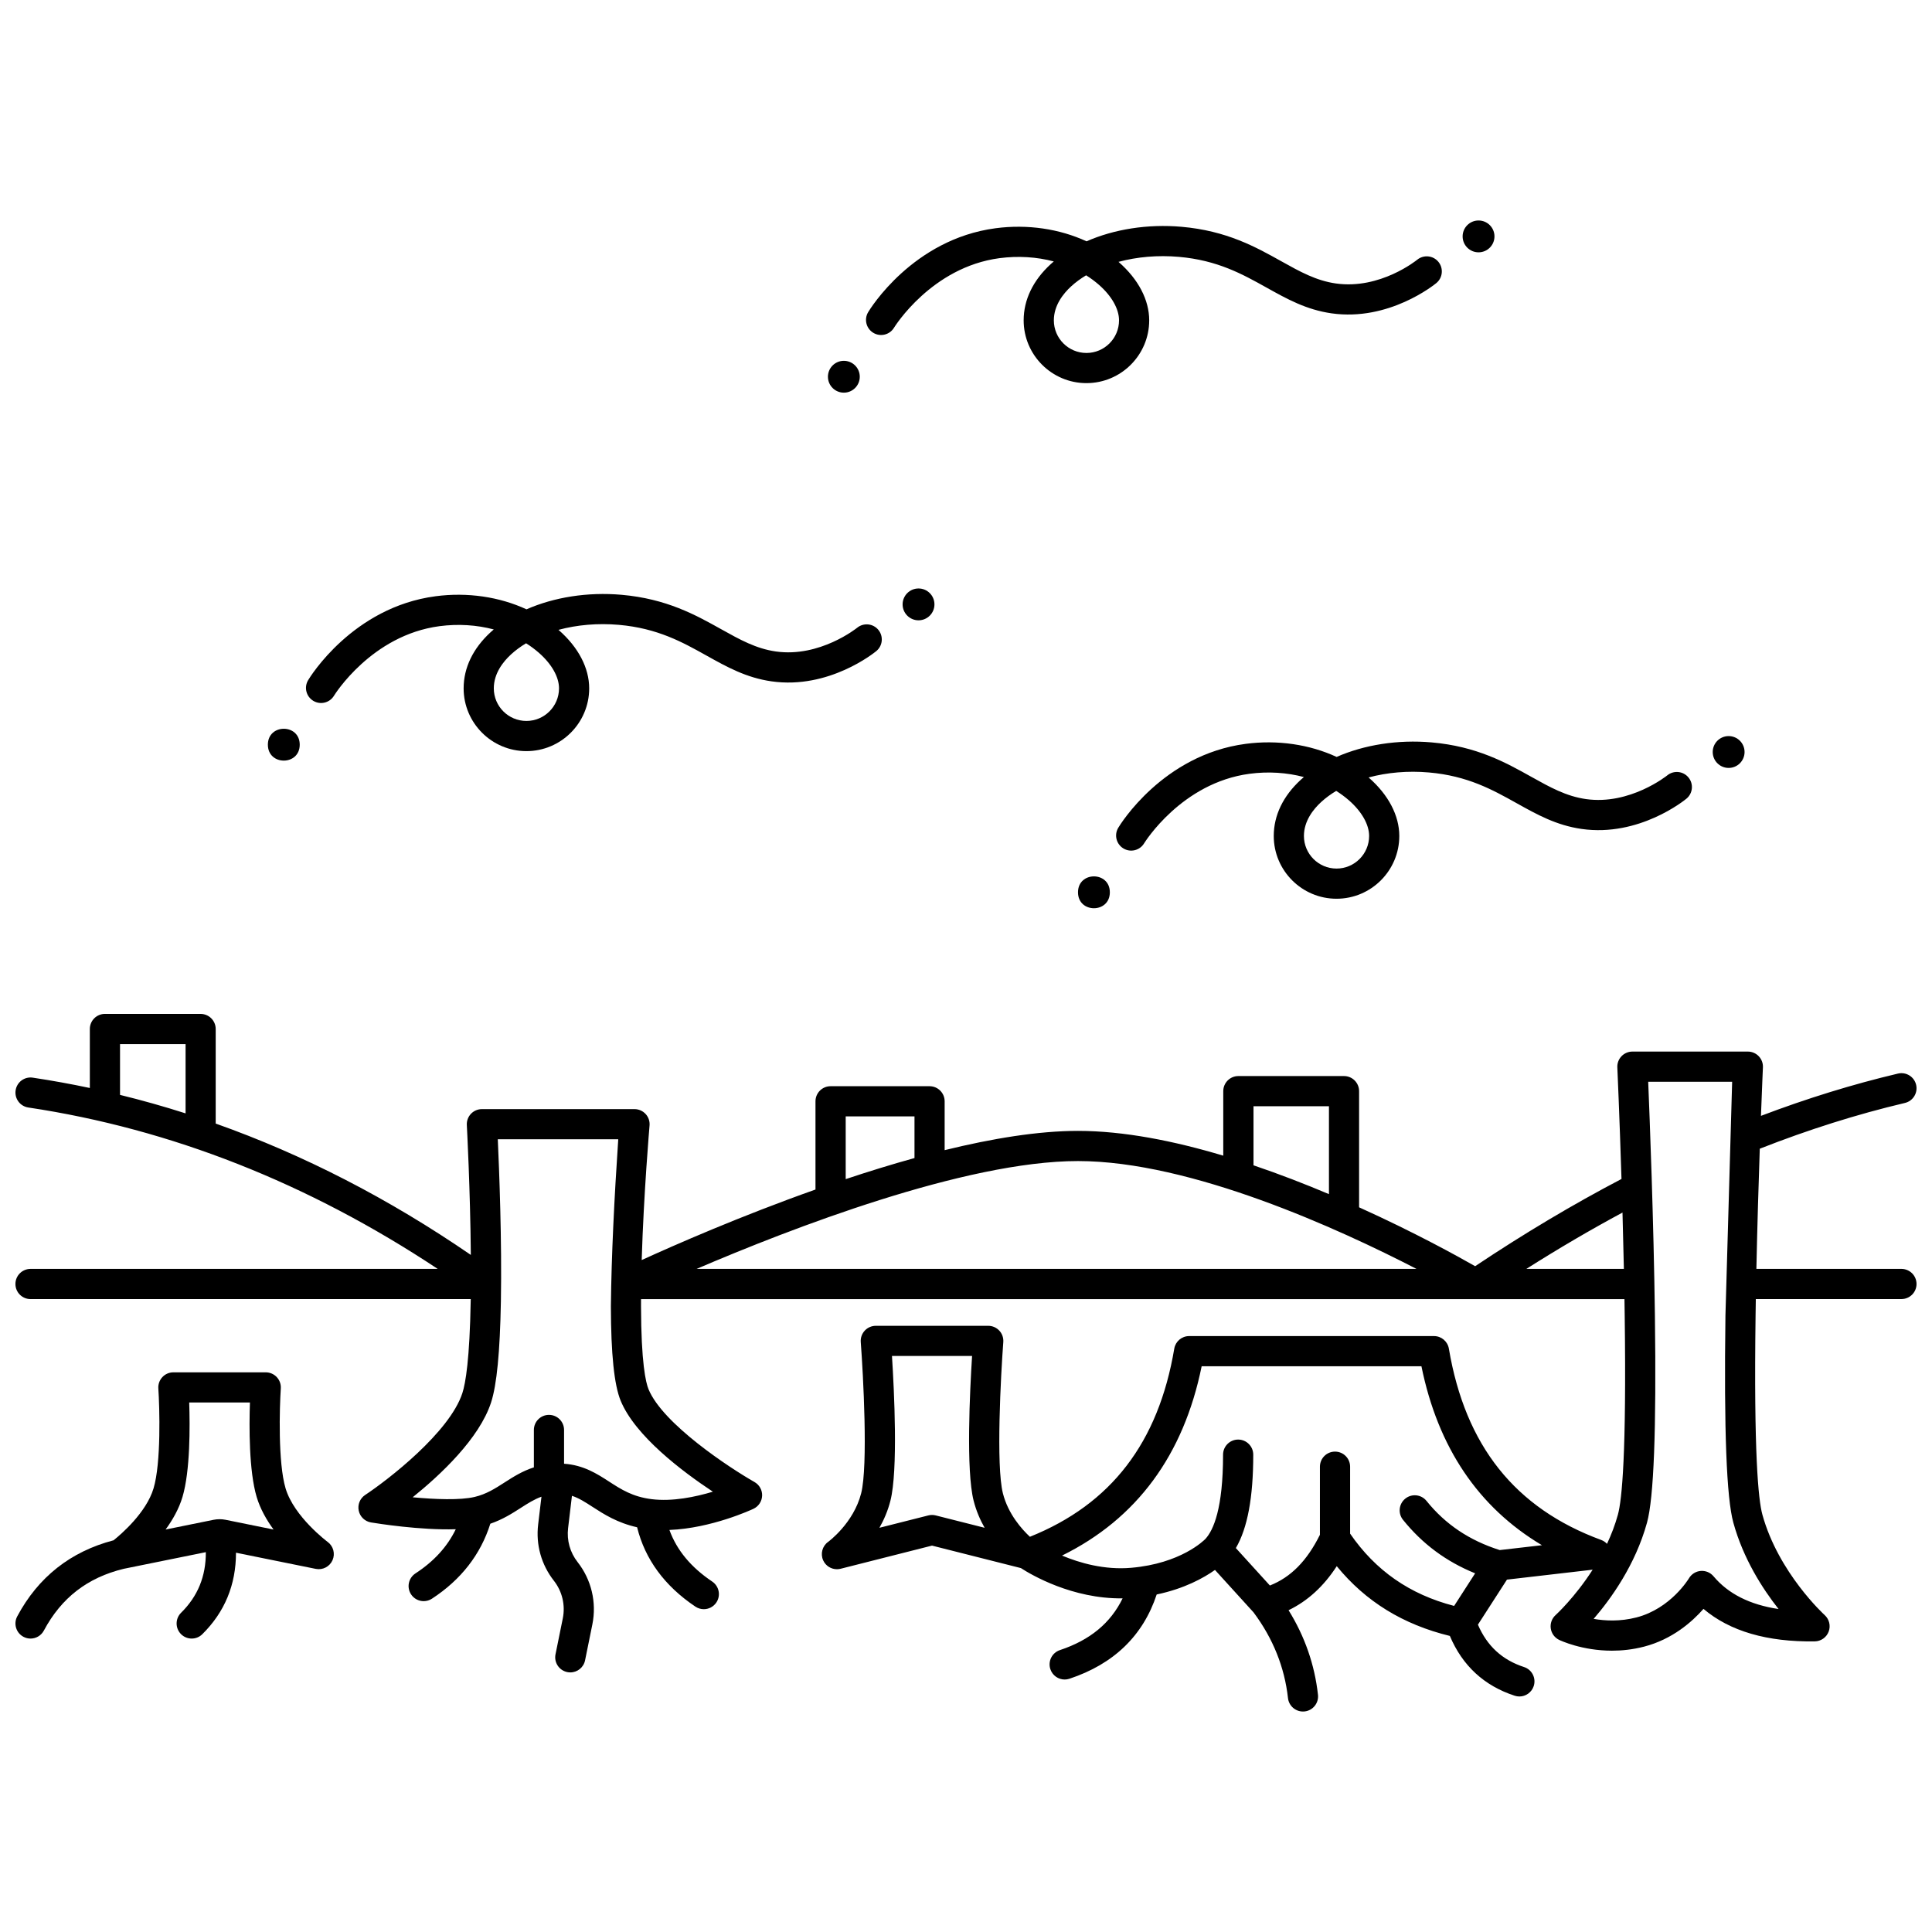
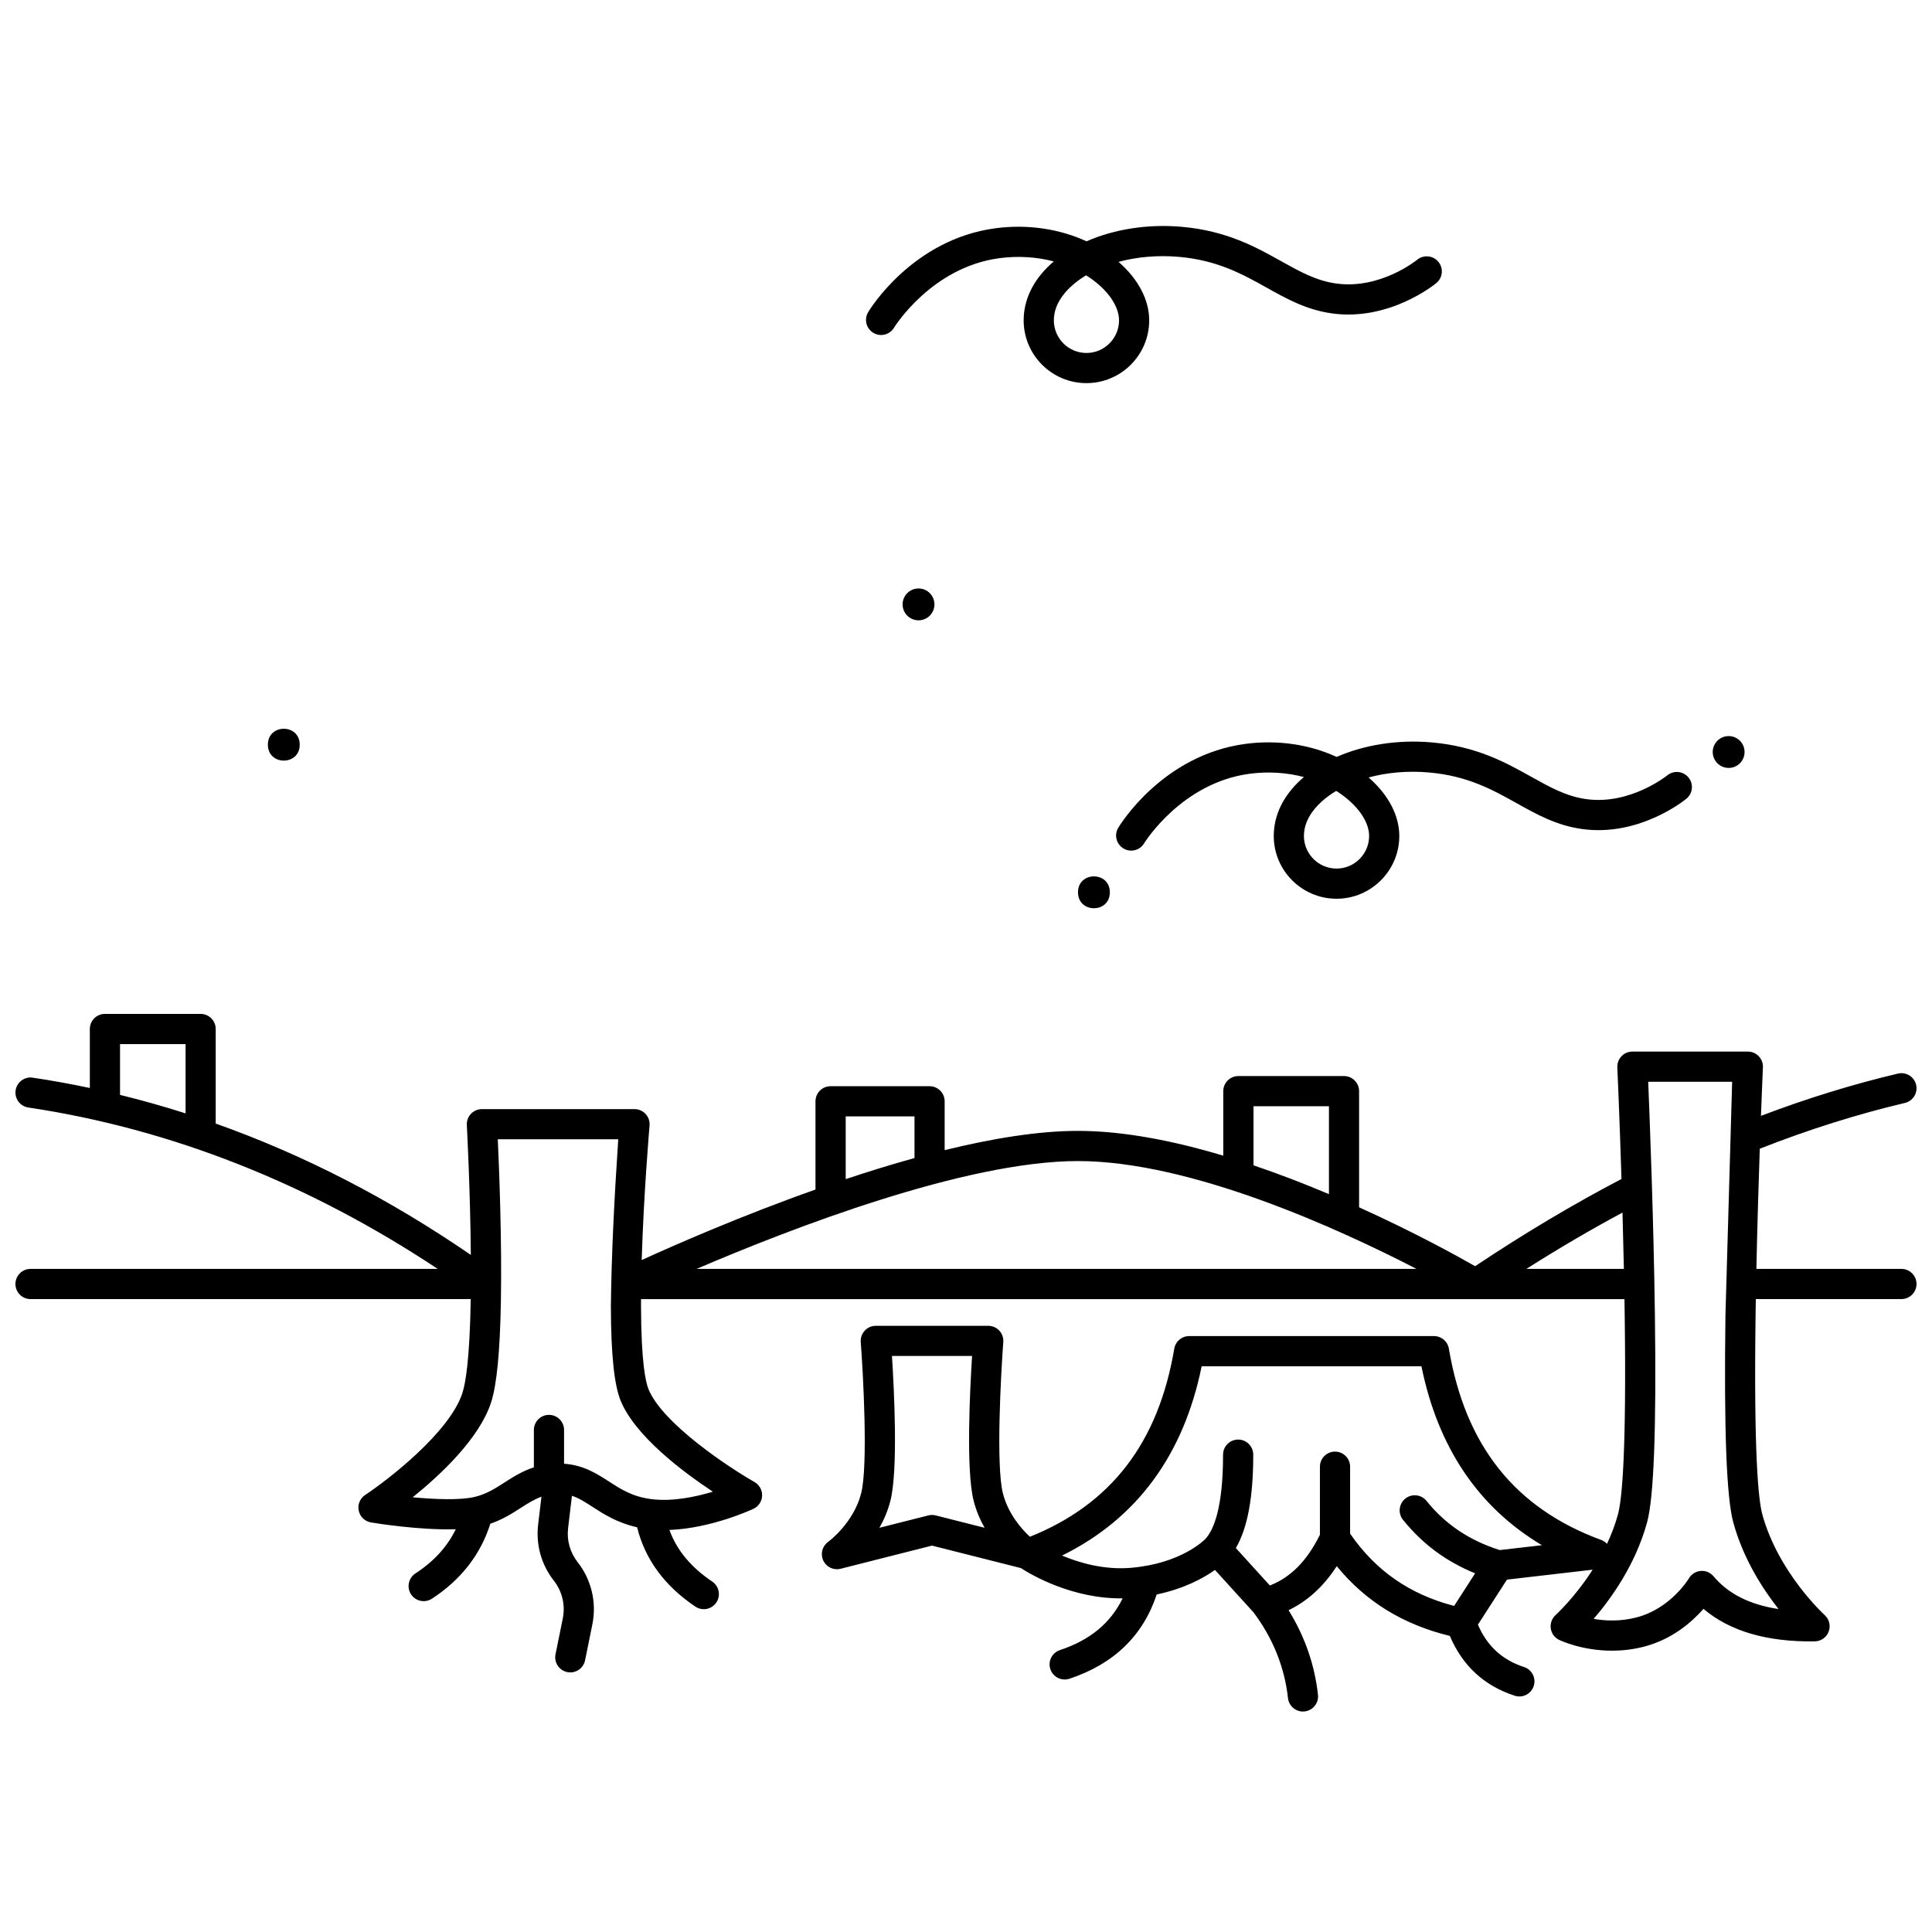
<svg xmlns="http://www.w3.org/2000/svg" width="800px" height="800px" version="1.1" viewBox="144 144 512 512">
  <defs>
    <clipPath id="b">
-       <path d="m148.09 507h84.906v72h-84.906z" />
-     </clipPath>
+       </clipPath>
    <clipPath id="a">
      <path d="m148.09 412h503.81v186h-503.81z" />
    </clipPath>
  </defs>
-   <path d="m308 309.59c10.25 0.898 16.848 4.582 23.23 8.145 5.418 3.023 10.531 5.875 17.246 6.832 15.207 2.168 27.254-7.609 27.758-8.027 1.699-1.402 1.938-3.914 0.539-5.617-1.398-1.703-3.914-1.953-5.621-0.559-0.098 0.078-9.898 7.941-21.547 6.285-5.242-0.746-9.523-3.133-14.477-5.898-6.785-3.785-14.477-8.078-26.43-9.125-8.973-0.785-17.875 0.645-25.168 3.852-7.152-3.309-15.637-4.586-24.113-3.465-21.953 2.902-33.293 21.453-33.762 22.242-1.133 1.891-0.52 4.336 1.371 5.477 1.891 1.137 4.344 0.527 5.484-1.359 0.098-0.16 9.91-16.043 27.953-18.43 4.957-0.652 9.883-0.328 14.387 0.867-0.273 0.234-0.543 0.469-0.805 0.707-4.695 4.305-7.18 9.457-7.18 14.906 0 9.172 7.461 16.637 16.637 16.637 9.172 0 16.637-7.461 16.637-16.637 0-5.398-2.859-10.883-8.059-15.438-0.023-0.023-0.051-0.047-0.078-0.066 4.906-1.328 10.41-1.816 15.996-1.328zm-15.855 16.828c0 4.762-3.875 8.641-8.641 8.641s-8.641-3.875-8.641-8.641c0-3.973 2.492-7.09 4.582-9.008 1.176-1.078 2.508-2.055 3.969-2.934 1.207 0.758 2.34 1.598 3.391 2.516 3.394 2.973 5.34 6.406 5.34 9.426z" />
  <path d="m223.43 341.35c0 5.625-8.441 5.625-8.441 0 0-5.629 8.441-5.629 8.441 0" />
  <path d="m383.2 304.17c0 2.332 1.891 4.219 4.219 4.219 2.332 0 4.219-1.891 4.219-4.219 0-2.332-1.891-4.219-4.219-4.219-2.328 0-4.219 1.891-4.219 4.219z" />
  <path d="m522.69 348.71c10.25 0.898 16.848 4.582 23.23 8.141 5.414 3.023 10.531 5.875 17.246 6.832 15.211 2.168 27.254-7.609 27.758-8.027 1.699-1.402 1.938-3.914 0.539-5.617-1.398-1.703-3.914-1.953-5.621-0.559-0.098 0.078-9.895 7.941-21.547 6.285-5.242-0.746-9.523-3.133-14.477-5.898-6.785-3.785-14.477-8.078-26.43-9.125-8.973-0.785-17.875 0.645-25.168 3.852-7.152-3.309-15.637-4.586-24.113-3.465-21.953 2.898-33.293 21.453-33.762 22.242-1.133 1.891-0.52 4.336 1.371 5.477 1.891 1.137 4.344 0.527 5.484-1.359 0.098-0.16 9.91-16.043 27.953-18.43 4.953-0.656 9.879-0.328 14.387 0.867-0.273 0.234-0.543 0.469-0.805 0.707-4.695 4.301-7.18 9.457-7.18 14.906 0 9.172 7.461 16.637 16.637 16.637 9.172 0 16.633-7.461 16.633-16.637 0-5.398-2.863-10.883-8.059-15.438-0.023-0.023-0.051-0.043-0.074-0.066 4.906-1.324 10.41-1.816 15.996-1.324zm-15.859 16.828c0 4.762-3.875 8.641-8.637 8.641-4.762 0-8.641-3.875-8.641-8.641 0-3.973 2.492-7.094 4.586-9.008 1.176-1.078 2.508-2.055 3.969-2.934 1.207 0.758 2.34 1.598 3.391 2.516 3.387 2.973 5.332 6.406 5.332 9.426z" />
  <path d="m438.12 380.47c0 5.629-8.438 5.629-8.438 0 0-5.625 8.438-5.625 8.438 0" />
  <path d="m597.89 343.29c0 2.332 1.891 4.219 4.219 4.219 2.332 0 4.219-1.891 4.219-4.219 0-2.332-1.891-4.219-4.219-4.219-2.332 0-4.219 1.887-4.219 4.219z" />
  <path d="m448.55 228.9c0-5.398-2.859-10.883-8.059-15.438-0.023-0.023-0.051-0.043-0.074-0.066 4.902-1.328 10.41-1.816 15.992-1.328 10.25 0.898 16.848 4.582 23.23 8.141 5.418 3.023 10.531 5.875 17.25 6.832 15.207 2.164 27.254-7.609 27.758-8.027 1.703-1.406 1.941-3.926 0.539-5.629-1.406-1.703-3.926-1.941-5.629-0.539-0.098 0.078-9.793 7.949-21.539 6.277-5.242-0.746-9.523-3.133-14.477-5.898-6.785-3.785-14.477-8.078-26.43-9.125-8.973-0.785-17.875 0.645-25.168 3.852-7.152-3.309-15.637-4.586-24.113-3.465-21.953 2.902-33.293 21.453-33.762 22.242-1.133 1.891-0.52 4.336 1.371 5.477 1.891 1.137 4.344 0.527 5.484-1.359 0.098-0.16 9.91-16.043 27.953-18.43 4.953-0.652 9.879-0.328 14.387 0.867-0.273 0.234-0.543 0.469-0.805 0.707-4.695 4.301-7.18 9.457-7.18 14.906 0 9.172 7.461 16.637 16.633 16.637 9.176 0.004 16.637-7.461 16.637-16.633zm-16.633 8.641c-4.762 0-8.637-3.875-8.637-8.641 0-3.973 2.492-7.09 4.582-9.008 1.176-1.078 2.508-2.055 3.969-2.934 1.207 0.758 2.34 1.598 3.391 2.516 3.391 2.969 5.332 6.406 5.332 9.422 0 4.769-3.875 8.645-8.637 8.645z" />
-   <path d="m363.41 243.84c0 2.332 1.891 4.219 4.219 4.219 2.332 0 4.219-1.891 4.219-4.219 0-2.332-1.891-4.219-4.219-4.219-2.328 0-4.219 1.887-4.219 4.219z" />
-   <path d="m540.05 206.65c0-2.332-1.891-4.219-4.219-4.219-2.332 0-4.219 1.891-4.219 4.219 0 2.332 1.891 4.219 4.219 4.219 2.328 0 4.219-1.887 4.219-4.219z" />
+   <path d="m363.41 243.84z" />
  <g clip-path="url(#b)">
    <path d="m230.84 552.63c-0.09-0.066-8.902-6.644-11.16-14.203-2.027-6.789-1.602-21.418-1.266-26.484 0.074-1.105-0.312-2.188-1.07-2.996-0.758-0.809-1.812-1.266-2.918-1.266h-24.477c-1.105 0-2.164 0.457-2.918 1.266-0.754 0.809-1.145 1.895-1.07 2.996 0.336 5.066 0.766 19.699-1.266 26.484-1.934 6.465-8.652 12.207-10.605 13.77-11.371 2.973-19.961 9.742-25.523 20.16-1.039 1.949-0.305 4.371 1.645 5.41 0.602 0.32 1.246 0.473 1.879 0.473 1.43 0 2.812-0.77 3.531-2.117 4.641-8.691 11.566-14.047 21.176-16.375l21.75-4.41c0.031 6.402-2.129 11.684-6.555 16.055-1.57 1.551-1.586 4.082-0.035 5.656 0.781 0.793 1.812 1.188 2.844 1.188 1.016 0 2.031-0.383 2.809-1.152 5.945-5.867 8.93-13.117 8.93-21.602l21.137 4.285c1.836 0.371 3.684-0.582 4.445-2.297 0.762-1.711 0.227-3.727-1.281-4.84zm-28.652-6.027c-0.527 0-1.055 0.055-1.574 0.156l-12.73 2.582c1.867-2.551 3.535-5.477 4.473-8.621 2.062-6.91 2-18.723 1.785-25.043h16.094c-0.215 6.32-0.281 18.133 1.785 25.043 0.941 3.144 2.606 6.07 4.473 8.621l-12.73-2.582c-0.52-0.105-1.043-0.156-1.574-0.156z" />
  </g>
  <g clip-path="url(#a)">
    <path d="m647.9 480.27h-38.438c0.242-11.52 0.582-22.707 0.898-31.848 12.84-5.047 25.766-9.133 38.461-12.129 2.148-0.508 3.481-2.66 2.973-4.812-0.508-2.148-2.66-3.481-4.812-2.973-11.992 2.832-24.18 6.598-36.309 11.207 0.293-7.797 0.516-12.738 0.52-12.863 0.051-1.09-0.352-2.152-1.105-2.941s-1.797-1.234-2.891-1.234h-30.59c-1.09 0-2.137 0.445-2.891 1.234s-1.152 1.852-1.105 2.941c0.012 0.203 0.57 12.723 1.102 29.586-12.793 6.699-25.816 14.453-38.785 23.117-4.668-2.664-16.117-8.996-30.754-15.605v-30.785c0-2.207-1.789-4-4-4h-27.996c-2.207 0-4 1.789-4 4v17.098c-13.035-3.902-26.375-6.566-38.504-6.566-10.527 0-22.762 2.016-35.332 5.106v-12.945c0-2.207-1.789-4-4-4h-26.23c-2.207 0-4 1.789-4 4v23.379c-19.906 7.055-37.312 14.695-46.055 18.691 0.543-17.824 2.062-35.438 2.082-35.656 0.098-1.117-0.277-2.223-1.035-3.047-0.758-0.824-1.828-1.297-2.945-1.297h-40.453c-1.098 0-2.148 0.453-2.902 1.25-0.754 0.797-1.148 1.871-1.09 2.969 0.012 0.207 0.914 16.922 1.062 34.422-21.723-14.922-44.328-26.555-67.613-34.812v-25.059c0-2.207-1.789-4-4-4l-25.355-0.004c-2.207 0-4 1.789-4 4v15.637c-5.016-1.062-10.059-1.98-15.121-2.738-2.191-0.332-4.219 1.176-4.547 3.359-0.328 2.184 1.176 4.219 3.359 4.547 37.773 5.668 74.215 20.043 108.5 42.773h-107.91c-2.207 0-4 1.789-4 4 0 2.207 1.789 4 4 4h116.66c-0.004 0.172-0.004 0.348-0.008 0.52-0.273 15.414-1.352 21.777-2.211 24.406-3.398 10.406-19.746 23.008-25.758 26.984-1.371 0.906-2.047 2.562-1.703 4.172 0.344 1.605 1.637 2.844 3.258 3.109 1.598 0.266 13.121 2.102 22.461 1.801-2.262 4.652-5.793 8.516-10.691 11.711-1.848 1.207-2.371 3.684-1.164 5.535 0.766 1.176 2.047 1.812 3.352 1.812 0.75 0 1.508-0.211 2.18-0.648 7.715-5.031 12.906-11.711 15.48-19.871 3.262-1.117 5.797-2.731 8.074-4.195 1.902-1.223 3.578-2.281 5.477-2.965l-0.879 7.379c-0.637 5.352 0.844 10.637 4.168 14.883 2.215 2.828 3.078 6.469 2.363 9.992l-1.93 9.512c-0.438 2.164 0.957 4.273 3.121 4.715 0.27 0.055 0.535 0.082 0.801 0.082 1.863 0 3.531-1.309 3.914-3.203l1.93-9.512c1.18-5.82-0.242-11.84-3.906-16.516-2.012-2.566-2.906-5.766-2.523-9.004l1.02-8.566c1.848 0.602 3.488 1.66 5.481 2.949 2.957 1.914 6.535 4.219 11.789 5.391 2.098 8.477 7.273 15.543 15.445 21.027 0.684 0.457 1.457 0.68 2.227 0.68 1.289 0 2.551-0.621 3.324-1.77 1.23-1.832 0.742-4.316-1.09-5.551-5.644-3.789-9.383-8.297-11.344-13.676 11.129-0.434 21.754-5.363 22.273-5.606 1.352-0.637 2.234-1.973 2.293-3.465 0.059-1.492-0.723-2.891-2.019-3.629-6.527-3.715-24.297-15.375-28.086-24.598-0.727-1.773-1.953-6.988-1.988-21.992 0-0.625 0-1.254 0.004-1.887h260.62c0.023 1.488 0.047 2.977 0.066 4.461 0.48 36.375-0.719 48.723-1.809 52.68-0.75 2.719-1.75 5.301-2.883 7.715-0.414-0.441-0.926-0.801-1.527-1.023-22.832-8.395-36.039-24.98-40.379-50.703-0.324-1.926-1.992-3.332-3.941-3.332h-64.891c-1.953 0-3.617 1.41-3.941 3.332-4.199 24.906-16.742 41.219-38.258 49.855-2.121-1.973-5.766-6.016-7.16-11.527-1.848-7.309-0.547-31.41 0.109-40.082 0.082-1.109-0.297-2.207-1.055-3.019-0.758-0.816-1.82-1.281-2.934-1.281h-29.797c-1.113 0-2.176 0.465-2.934 1.281s-1.137 1.91-1.055 3.019c0.656 8.668 1.961 32.77 0.109 40.082-2.008 7.93-8.684 12.828-8.738 12.867-1.57 1.113-2.121 3.188-1.316 4.938 0.664 1.441 2.102 2.32 3.629 2.32 0.324 0 0.656-0.039 0.98-0.121l24.219-6.137 23.555 5.957c2.738 1.773 13.605 8.191 26.957 8.023-3.184 6.555-8.656 11.07-16.613 13.711-2.098 0.695-3.231 2.957-2.535 5.055 0.559 1.68 2.117 2.742 3.793 2.742 0.418 0 0.84-0.066 1.258-0.203 11.754-3.898 19.52-11.41 23.129-22.336 7.316-1.531 12.426-4.359 15.445-6.5l10.227 11.25c5.144 6.891 8.219 14.527 9.121 22.707 0.227 2.047 1.957 3.562 3.969 3.562 0.145 0 0.293-0.008 0.445-0.023 2.195-0.242 3.777-2.219 3.535-4.414-0.879-7.973-3.5-15.484-7.793-22.41 5.059-2.445 9.289-6.309 12.77-11.668 7.676 9.379 17.547 15.457 29.973 18.484 3.328 7.883 9.094 13.211 17.188 15.848 0.41 0.133 0.828 0.199 1.238 0.199 1.684 0 3.25-1.074 3.801-2.762 0.684-2.102-0.465-4.356-2.562-5.039-5.797-1.887-9.801-5.586-12.227-11.234l7.695-11.934 22.711-2.633c-4.715 7.359-9.742 11.957-9.816 12.023-0.992 0.891-1.473 2.215-1.289 3.535 0.188 1.32 1.016 2.461 2.215 3.039 0.316 0.152 6.035 2.867 14.008 2.867 2.621 0 5.484-0.293 8.48-1.066 7.508-1.938 12.762-6.59 15.773-10.016 6.953 5.91 16.855 8.805 29.496 8.613 1.645-0.023 3.102-1.055 3.68-2.594 0.578-1.539 0.152-3.277-1.066-4.379-0.121-0.109-12.246-11.184-16.5-26.605-1.09-3.953-2.293-16.305-1.809-52.676 0.02-1.484 0.043-2.973 0.066-4.461h38.59c2.207 0 4-1.789 4-4-0.004-2.203-1.793-3.996-4.004-3.996zm-454.72-41.215c-5.754-1.836-11.543-3.473-17.371-4.898v-13.465h17.371zm139.74 100.26c-4.625 1.391-10.73 2.664-16.219 1.98-5.059-0.629-8.09-2.59-11.297-4.668-3.184-2.059-6.758-4.367-11.922-4.723v-8.949c0-2.207-1.789-4-4-4-2.207 0-4 1.789-4 4v9.91c-3.082 0.992-5.527 2.562-7.785 4.012-2.469 1.586-4.801 3.086-7.91 3.824-3.859 0.914-10.555 0.641-16.426 0.094 7.426-5.981 17.656-15.578 20.773-25.113 1.516-4.644 2.367-13.395 2.606-26.75 0.285-16.141-0.445-34.816-0.82-43.012h31.922c-1.047 15.602-1.801 30.609-1.953 44.254 0.027 12.66 0.875 20.84 2.586 25.012 3.836 9.34 16.316 18.754 24.445 24.129zm143.27-102.15h19.996v23.293c-6.328-2.672-13.07-5.293-19.996-7.637zm-108.07 2.691h18.23v11.039c-6.117 1.691-12.246 3.59-18.23 5.586zm-39.512 40.414c24.75-10.613 71.078-28.578 101.07-28.578 29.98 0 69.285 18.031 89.707 28.578zm219.89 0c8.531-5.406 17.055-10.402 25.48-14.926 0.137 4.812 0.262 9.836 0.367 14.926zm-156.52 65.332c-0.645-0.164-1.316-0.164-1.961 0l-12.961 3.277c1.195-2.106 2.242-4.512 2.918-7.191 2.035-8.047 1-29.008 0.406-38.348h21.23c-0.594 9.34-1.629 30.301 0.406 38.348 0.68 2.684 1.727 5.09 2.918 7.191zm149.47 9.184c-8.023-2.543-14.391-6.801-19.41-13.031-1.387-1.723-3.902-1.992-5.621-0.605s-1.992 3.902-0.605 5.621c5.152 6.398 11.441 11.062 19.113 14.176l-5.566 8.637c-11.777-3.051-20.816-9.348-27.566-19.156v-17.738c0-2.207-1.789-4-4-4-2.207 0-4 1.789-4 4v18.047c-3.43 6.902-7.691 11.242-13.258 13.438l-9.02-9.922c3.094-5.297 4.609-13.445 4.609-24.754 0-2.207-1.789-4-4-4-2.207 0-4 1.789-4 4 0 14.254-2.543 20.012-4.676 22.328-0.359 0.367-6.496 6.527-19.703 7.656-7.086 0.609-13.637-1.289-18.293-3.242 19.789-9.762 32.207-26.594 37-50.172h58.242c4.371 21.5 15.082 37.391 31.938 47.426zm73.887 15.625c-7.637-1.152-13.324-4.027-17.242-8.688-0.836-0.992-2.102-1.516-3.394-1.41-1.293 0.109-2.453 0.84-3.113 1.957-0.047 0.078-4.797 8.012-13.91 10.367-4.312 1.113-8.309 0.91-11.344 0.379 4.504-5.219 11.035-14.234 14.137-25.484 1.812-6.57 2.5-24.531 2.098-54.91-0.332-25.238-1.363-51.879-1.777-61.949h22.246l-1.777 61.953c-0.402 30.379 0.281 48.34 2.098 54.91 2.633 9.559 7.742 17.5 11.98 22.875z" />
  </g>
</svg>